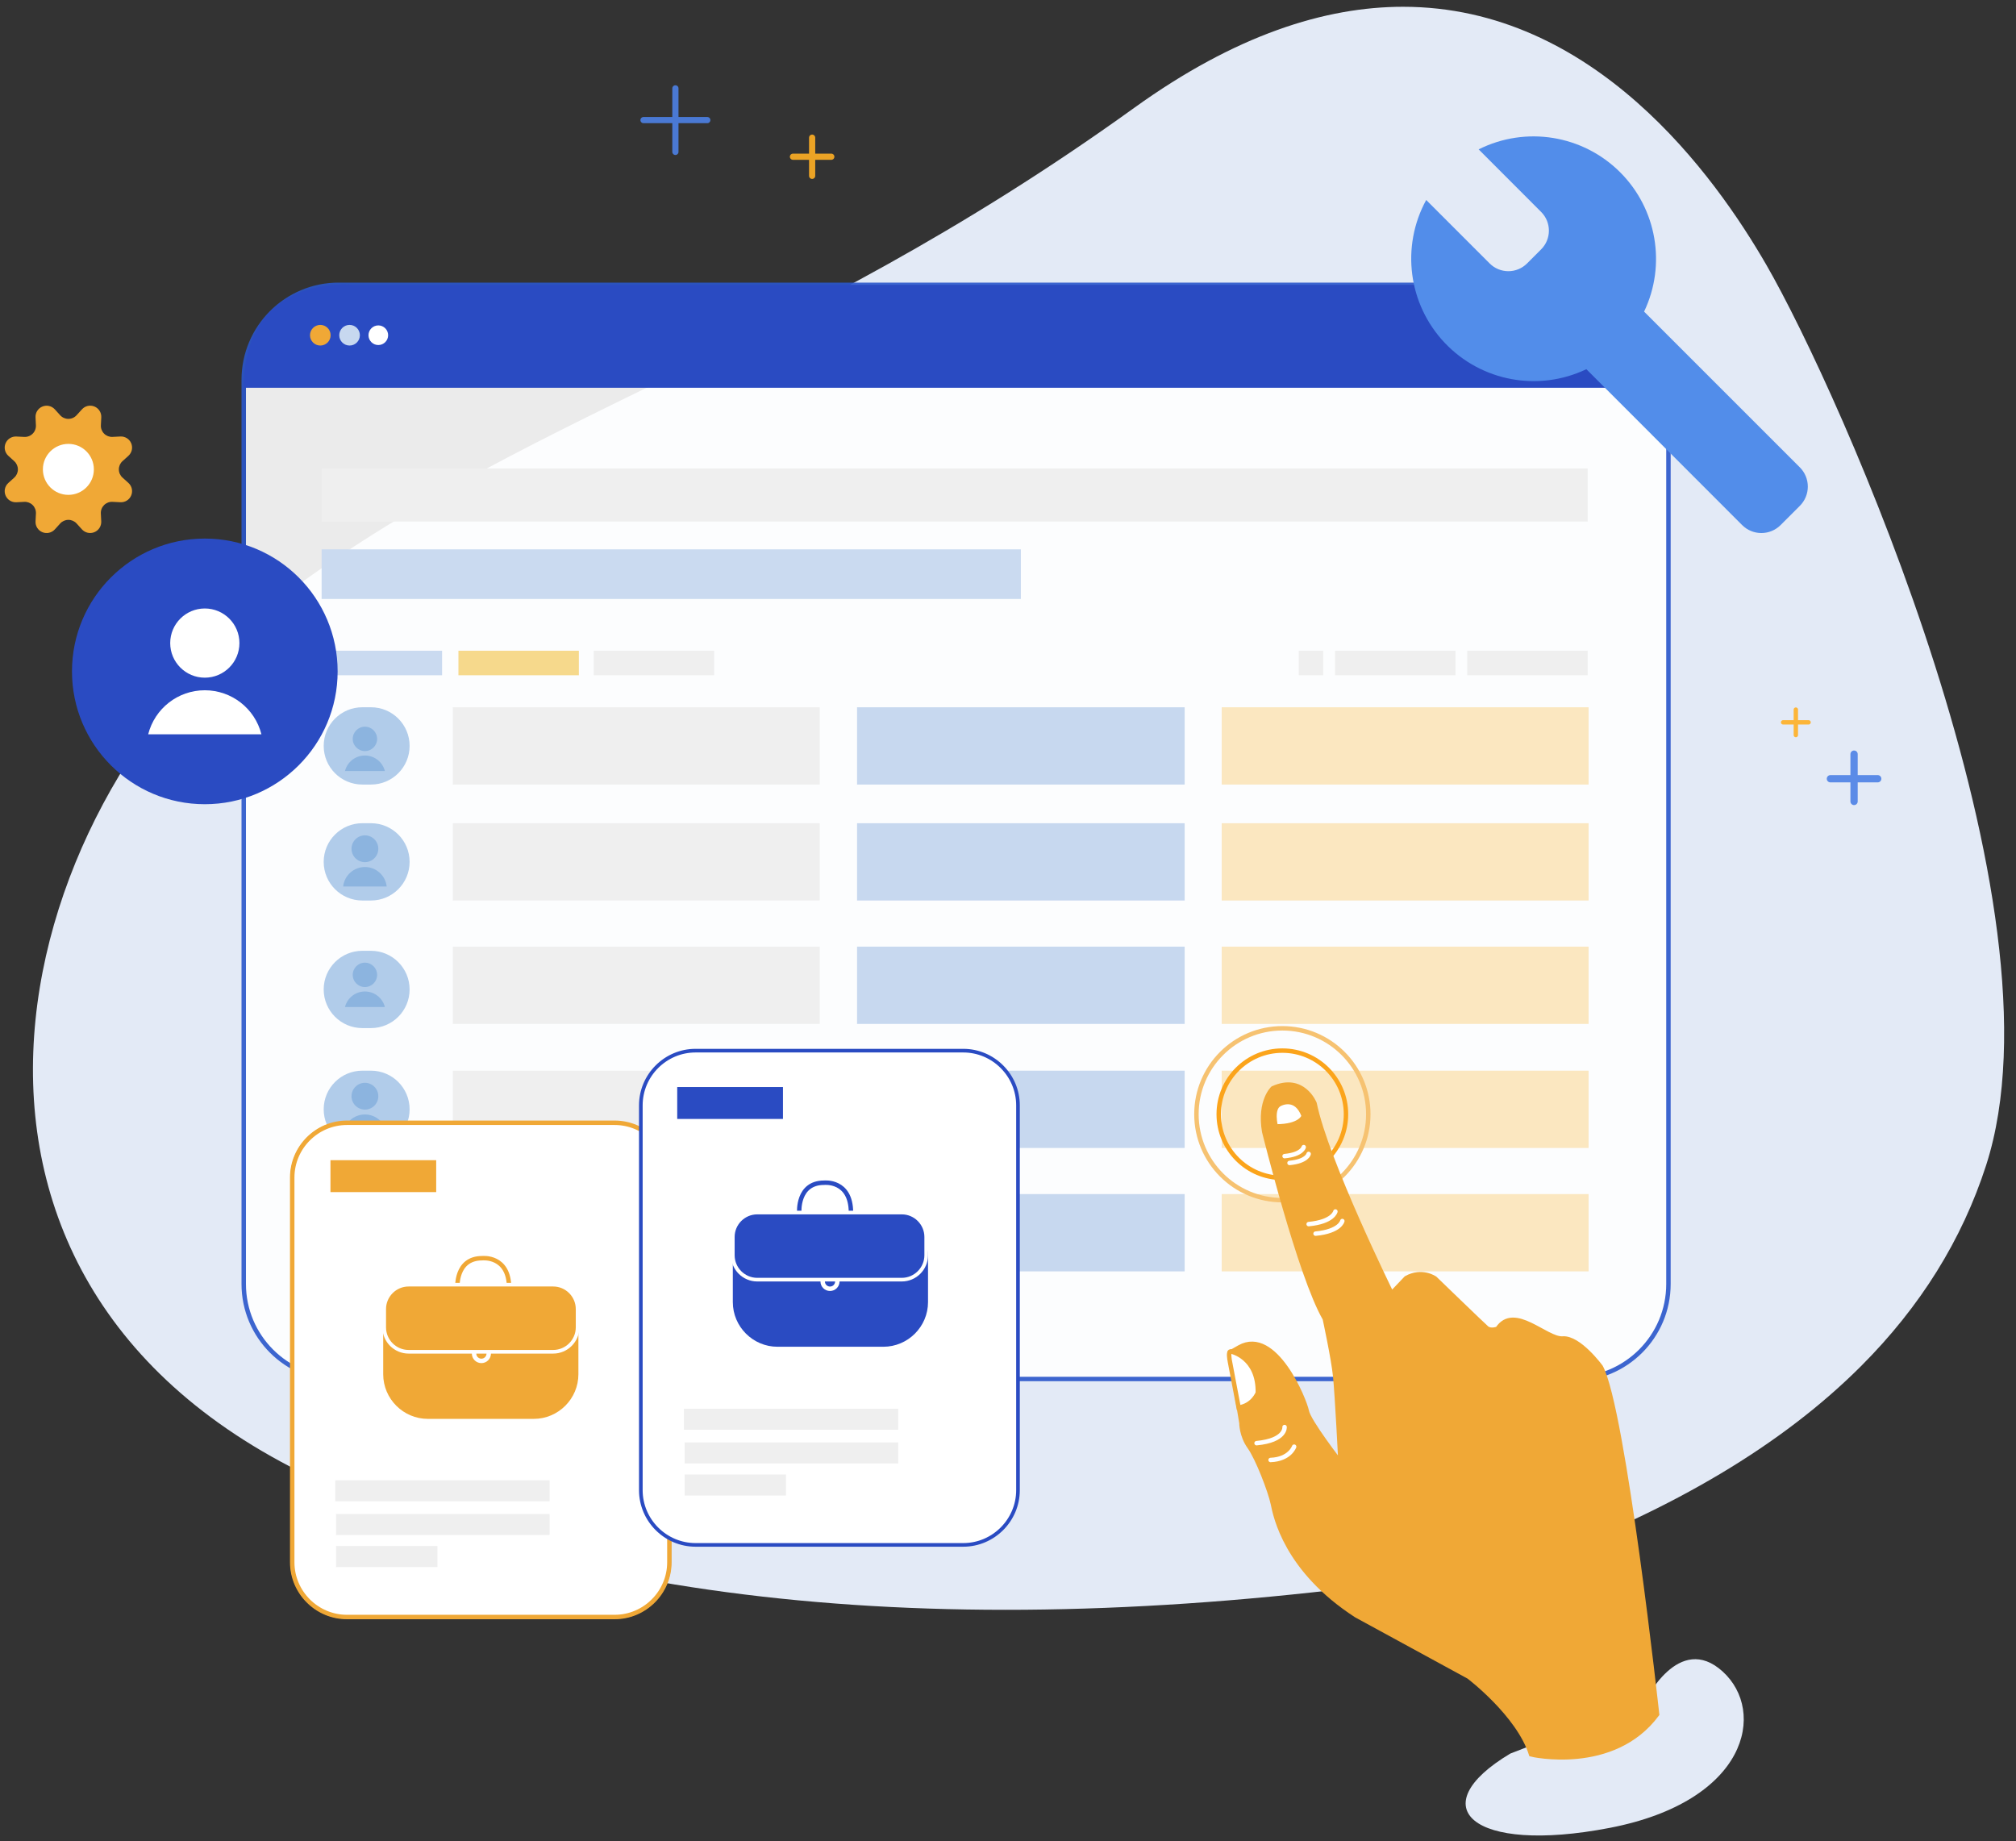
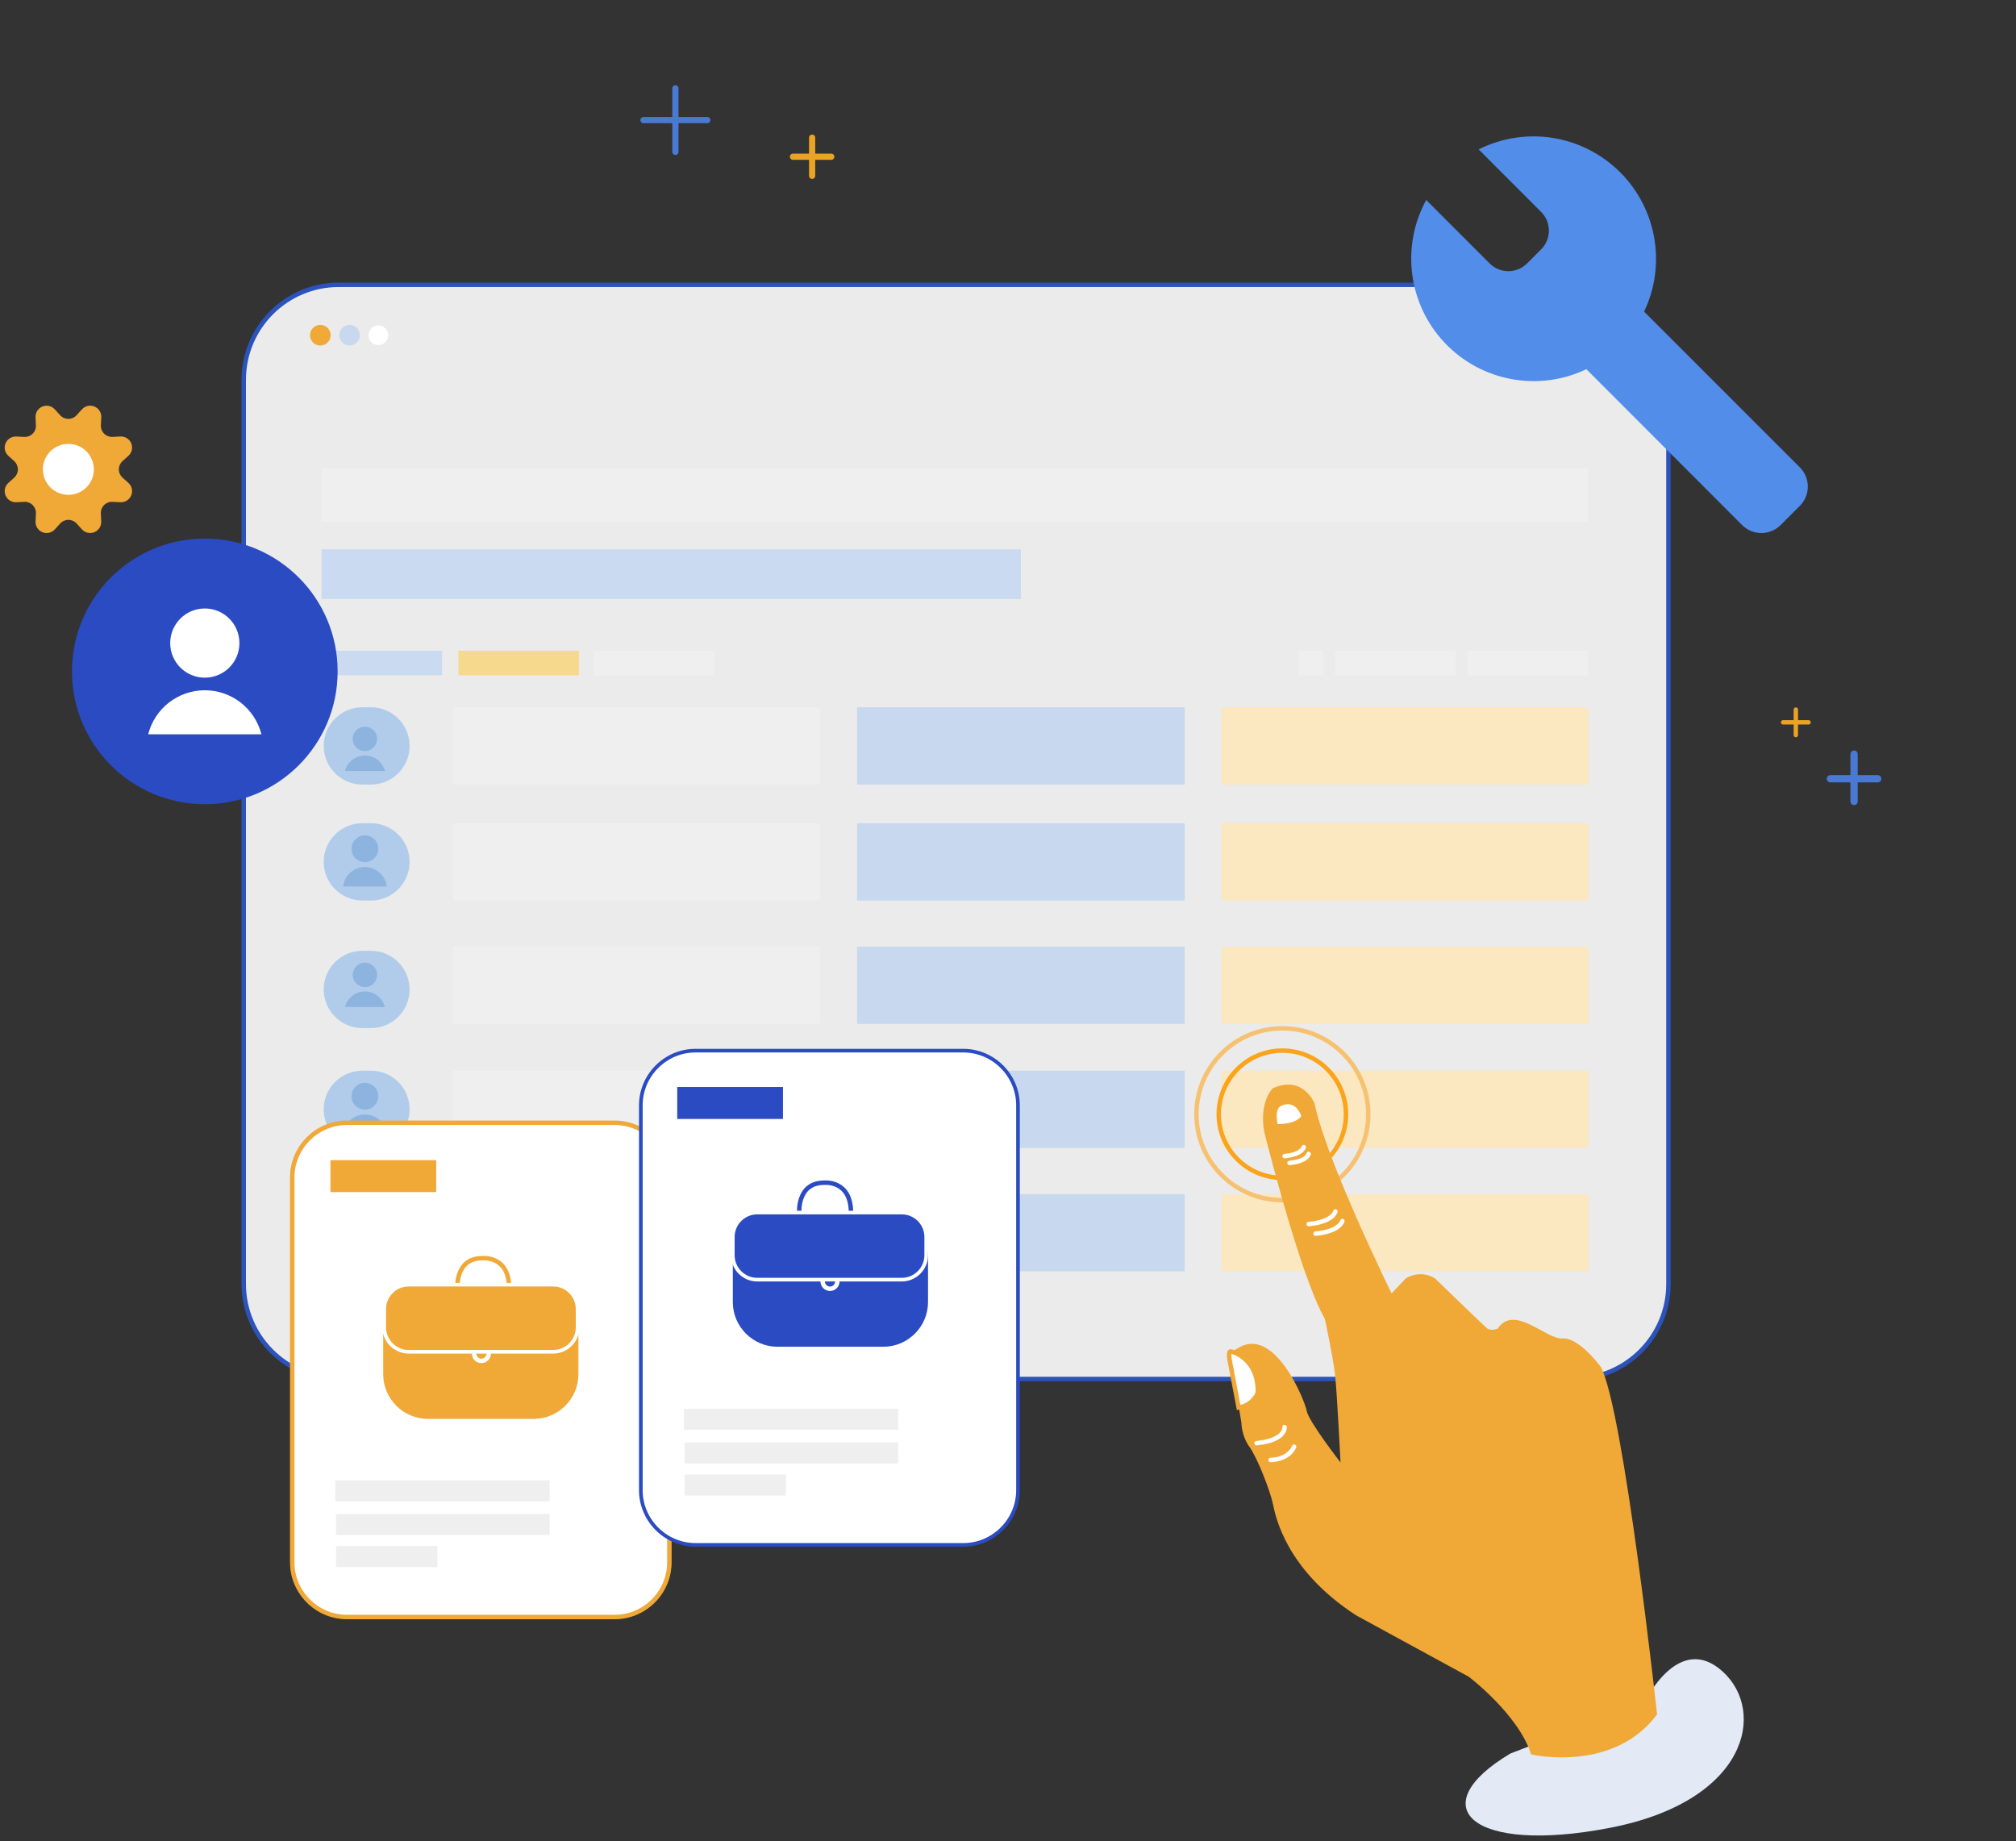
<svg xmlns="http://www.w3.org/2000/svg" version="1.1" id="Layer_1" x="0px" y="0px" viewBox="0 0 554 506" style="enable-background:new 0 0 554 506;" xml:space="preserve">
  <rect x="0" y="0" width="554" height="506" fill="#333333" stroke="none" />
  <style type="text/css">
	.st0{fill-rule:evenodd;clip-rule:evenodd;fill:#E3EAF6;}
	.st1{opacity:0.9;}
	.st2{fill-rule:evenodd;clip-rule:evenodd;fill:#FFFFFF;}
	.st3{fill:none;stroke:#4C81E5;stroke-width:2;stroke-linecap:round;stroke-linejoin:round;}
	.st4{fill:none;stroke:#FFAF24;stroke-width:1.2;stroke-linecap:round;stroke-linejoin:round;}
	.st5{fill:none;stroke:#FFAF24;stroke-width:1.7;stroke-linecap:round;stroke-linejoin:round;}
	.st6{fill:none;stroke:#4C81E5;stroke-width:1.7;stroke-linecap:round;stroke-linejoin:round;}
	.st7{fill:none;stroke:#2A56CB;stroke-width:1.22;}
	.st8{fill-rule:evenodd;clip-rule:evenodd;fill:#FFFFFF;stroke:#979797;}
	.st9{fill:none;stroke:#8CBAE3;stroke-width:0.61;}
	.st10{fill-rule:evenodd;clip-rule:evenodd;fill:#2A4BC2;}
	.st11{fill:none;stroke:#FFFFFF;stroke-width:1.22;}
	.st12{fill-rule:evenodd;clip-rule:evenodd;fill:#F0A836;}
	.st13{fill-rule:evenodd;clip-rule:evenodd;fill:#C7D8EF;}
	.st14{fill-rule:evenodd;clip-rule:evenodd;fill:#EFEFEF;}
	.st15{fill-rule:evenodd;clip-rule:evenodd;fill:#B1CCEA;}
	.st16{fill-rule:evenodd;clip-rule:evenodd;fill:#CADAF0;}
	.st17{fill-rule:evenodd;clip-rule:evenodd;fill:#F6D98C;}
	.st18{fill-rule:evenodd;clip-rule:evenodd;fill:#FBE7C0;}
	.st19{fill-rule:evenodd;clip-rule:evenodd;fill:#8CB4DF;}
	.st20{fill:none;}
	.st21{fill-rule:evenodd;clip-rule:evenodd;fill:#FFFFFF;stroke:#F0A836;stroke-width:1.22;}
	.st22{fill-rule:evenodd;clip-rule:evenodd;fill:#FFFFFF;stroke:#2A4BC2;}
	.st23{fill:none;stroke:#2A4BC2;stroke-width:1.22;}
	.st24{fill-rule:evenodd;clip-rule:evenodd;fill:#2A4BC2;stroke:#FFFFFF;}
	.st25{fill:none;stroke:#F0A836;stroke-width:1.22;}
	.st26{fill-rule:evenodd;clip-rule:evenodd;fill:#F0A836;stroke:#FFFFFF;}
	.st27{fill:none;stroke:#F6C271;stroke-width:1.22;}
	.st28{fill:none;stroke:#FBA41B;stroke-width:1.22;}
	.st29{fill:none;stroke:#FFFFFF;stroke-width:1.22;stroke-linecap:round;stroke-linejoin:round;}
	.st30{fill:none;stroke:#FFFFFF;stroke-width:1.22;stroke-linecap:round;}
	.st31{fill-rule:evenodd;clip-rule:evenodd;fill:#528DEA;}
</style>
  <g id="Group-20" transform="translate(361.44, 4715.5)">
    <g id="accounts" transform="translate(8.06, 0)">
      <g id="Group-3" transform="translate(0.18, 0.613)">
        <g id="Clip-2">
-           <path class="st0" d="M-57.983-4686.486c-96.181,69.244-168.267,83.435-238.972,137.971l0,0      c-70.706,54.538-105.927,188.574,21.283,242.132l0,0c84.814,35.708,194.045,42.129,327.699,19.267l0,0      c38.317-14.23,68.207-32.082,89.696-53.569l0,0c16.308-16.31,27.773-34.719,34.388-55.215l0,0      c22.995-71.241-40.45-212.882-60.381-247.402l0,0c-14.157-24.52-47.332-70.943-99.842-70.949l0,0      C-5.518-4714.251-30.129-4706.541-57.983-4686.486L-57.983-4686.486z" />
-         </g>
+           </g>
      </g>
      <g id="Group-10" transform="translate(57.52, 21.473)" class="st1">
        <path id="Fill-4" class="st2" d="M-333.943-4658.706H5.367c14.414,0,26.101,11.685,26.101,26.101v248.479     c0,14.416-11.686,26.101-26.101,26.101h-339.31c-14.416,0-26.101-11.685-26.101-26.101v-248.479     C-360.044-4647.021-348.359-4658.706-333.943-4658.706" />
        <path id="Fill-6" class="st2" d="M-333.94-4658.706H5.371c14.414,0,26.101,11.685,26.101,26.101v248.479     c0,14.416-11.686,26.101-26.101,26.101h-339.31c-14.414,0-26.101-11.685-26.101-26.101v-248.479     C-360.04-4647.021-348.354-4658.706-333.94-4658.706" />
        <g id="Group-25" transform="translate(436.48, 185.027)">
          <line id="Line-2" class="st3" x1="-354" y1="-4714.76" x2="-354" y2="-4701.76" />
          <line class="st3" x1="-347.5" y1="-4708" x2="-360.5" y2="-4708" />
        </g>
        <g id="Group-25-Copy" transform="translate(423.48, 173.027)">
          <line class="st4" x1="-357" y1="-4715" x2="-357" y2="-4708" />
          <line class="st4" x1="-353.5" y1="-4711.5" x2="-360.5" y2="-4711.5" />
        </g>
        <g id="Group-4" transform="translate(110.813, 0.861)">
          <line id="Path-9" class="st5" x1="-314.657" y1="-4700.003" x2="-314.657" y2="-4689.513" />
          <line id="Path-10" class="st5" x1="-309.389" y1="-4694.765" x2="-319.924" y2="-4694.765" />
          <line class="st6" x1="-352.232" y1="-4713.553" x2="-352.232" y2="-4696.093" />
          <line class="st6" x1="-343.466" y1="-4704.833" x2="-360.997" y2="-4704.833" />
        </g>
        <path id="Stroke-8" class="st7" d="M-333.94-4658.706H5.371c14.414,0,26.101,11.685,26.101,26.101v248.479     c0,14.416-11.686,26.101-26.101,26.101h-339.31c-14.414,0-26.101-11.685-26.101-26.101v-248.479     C-360.04-4647.021-348.354-4658.706-333.94-4658.706z" />
      </g>
      <g id="Group-35" transform="translate(71, 287.573)">
        <path id="Fill-11" class="st8" d="M-271.591-4558.714h-73.57c-8.27,0-15.036-6.767-15.036-15.037v-105.743     c0-8.271,6.766-15.038,15.036-15.038h73.57c8.27,0,15.038,6.767,15.038,15.038v105.743     C-256.554-4565.481-263.321-4558.714-271.591-4558.714" />
        <path id="Stroke-17" class="st9" d="M-175.792-4578.535h-73.57c-8.272,0-15.038-6.767-15.038-15.038v-105.744     c0-8.27,6.766-15.036,15.038-15.036h73.57c8.27,0,15.036,6.766,15.036,15.036v105.744     C-160.755-4585.302-167.521-4578.535-175.792-4578.535z" />
-         <polygon id="Fill-19" class="st10" points="-251.891,-4692.301 -222.834,-4692.301 -222.834,-4701.069 -251.891,-4701.069    " />
        <path id="Stroke-24" class="st11" d="M-197.746-4632.983h-29.106c-6.748,0-12.268-5.521-12.268-12.269v-12.343     c0-6.747,5.521-12.268,12.268-12.268h29.106c6.747,0,12.268,5.521,12.268,12.268v12.343     C-185.478-4638.503-191-4632.983-197.746-4632.983z" />
        <g id="Group-27" transform="translate(140.02, 36.34)">
          <path id="Fill-25" class="st2" d="M-360.884-4706.202c0,0-0.612-8.214,6.831-8.196c0,0,7.382-0.82,7.376,8.196" />
        </g>
        <path id="Stroke-30" class="st11" d="M-192.683-4651.422h-39.733c-3.688,0-6.704-3.017-6.704-6.705v-5.03     c0-3.688,3.016-6.704,6.704-6.704h39.733c3.687,0,6.705,3.016,6.705,6.704v5.03     C-185.978-4654.439-188.996-4651.422-192.683-4651.422z" />
        <g id="Group-34" transform="translate(46.08, 57.08)">
          <path id="Fill-32" class="st2" d="M-360.884-4706.202c0,0-0.612-8.214,6.831-8.196c0,0,7.383-0.82,7.376,8.196" />
        </g>
      </g>
      <g id="Group-71" transform="translate(58, 77.573)">
-         <path id="Fill-37" class="st10" d="M-360.524-4686.51H30.988c0,0,1.175-25.445-26.101-28.295H-330.84     C-330.84-4714.806-360.524-4718.021-360.524-4686.51" />
        <path id="Fill-39" class="st12" d="M-336.643-4700.953c0,1.565-1.27,2.834-2.834,2.834c-1.565,0-2.834-1.269-2.834-2.834     c0-1.565,1.269-2.834,2.834-2.834C-337.913-4703.787-336.643-4702.518-336.643-4700.953" />
        <path id="Fill-41" class="st13" d="M-328.605-4700.953c0,1.565-1.27,2.834-2.834,2.834c-1.565,0-2.834-1.269-2.834-2.834     c0-1.565,1.269-2.834,2.834-2.834C-329.875-4703.787-328.605-4702.518-328.605-4700.953" />
        <path class="st2" d="M-320.841-4700.953c0,1.49-1.207,2.697-2.697,2.697c-1.49,0-2.697-1.207-2.697-2.697     c0-1.489,1.207-2.697,2.697-2.697C-322.048-4703.649-320.841-4702.441-320.841-4700.953" />
        <polygon id="Fill-51" class="st14" points="-303.075,-4577.474 -202.249,-4577.474 -202.249,-4598.714 -303.075,-4598.714    " />
        <polygon id="Fill-52" class="st14" points="-303.075,-4545.609 -202.249,-4545.609 -202.249,-4566.849 -303.075,-4566.849    " />
        <polygon id="Fill-53" class="st14" points="-303.075,-4511.693 -202.249,-4511.693 -202.249,-4532.933 -303.075,-4532.933    " />
        <path id="Fill-54" class="st15" d="M-325.558-4577.475h-2.37c-5.865,0-10.619-4.754-10.619-10.62     c0-5.865,4.754-10.62,10.619-10.62h2.37c5.866,0,10.62,4.755,10.62,10.62C-314.938-4582.229-319.692-4577.475-325.558-4577.475" />
        <path id="Fill-55" class="st15" d="M-325.558-4545.609h-2.37c-5.865,0-10.62-4.754-10.62-10.62s4.756-10.62,10.62-10.62h2.37     c5.866,0,10.62,4.754,10.62,10.62S-319.692-4545.609-325.558-4545.609" />
        <path id="Fill-56" class="st15" d="M-325.559-4510.55h-2.369c-5.866,0-10.62-4.754-10.62-10.62c0-5.864,4.754-10.62,10.62-10.62     h2.369c5.866,0,10.62,4.756,10.62,10.62C-314.938-4515.305-319.693-4510.55-325.559-4510.55" />
        <polygon id="Fill-57" class="st16" points="-339.116,-4628.472 -146.969,-4628.472 -146.969,-4642.111 -339.116,-4642.111    " />
        <polygon id="Fill-58" class="st16" points="-339.116,-4607.507 -306.018,-4607.507 -306.018,-4614.251 -339.116,-4614.251    " />
        <polygon id="Fill-59" class="st17" points="-301.523,-4607.507 -268.424,-4607.507 -268.424,-4614.251 -301.523,-4614.251    " />
        <polygon id="Fill-60" class="st14" points="-264.341,-4607.507 -231.243,-4607.507 -231.243,-4614.251 -264.341,-4614.251    " />
        <polygon id="Fill-61" class="st14" points="-70.614,-4607.507 -63.868,-4607.507 -63.868,-4614.252 -70.614,-4614.252    " />
        <polygon id="Fill-62" class="st14" points="-60.63,-4607.507 -27.531,-4607.507 -27.531,-4614.251 -60.63,-4614.251    " />
        <polygon id="Fill-63" class="st14" points="-24.292,-4607.507 8.808,-4607.507 8.808,-4614.251 -24.292,-4614.251    " />
        <polygon id="Fill-64" class="st13" points="-191.982,-4577.474 -101.956,-4577.474 -101.956,-4598.714 -191.982,-4598.714    " />
        <polygon id="Fill-65" class="st13" points="-191.982,-4545.609 -101.956,-4545.609 -101.956,-4566.849 -191.982,-4566.849    " />
        <polygon id="Fill-66" class="st13" points="-191.982,-4511.693 -101.956,-4511.693 -101.956,-4532.933 -191.982,-4532.933    " />
        <polygon id="Fill-67" class="st18" points="-91.778,-4577.474 9.047,-4577.474 9.047,-4598.714 -91.778,-4598.714    " />
        <polygon id="Fill-68" class="st18" points="-91.778,-4545.609 9.047,-4545.609 9.047,-4566.849 -91.778,-4566.849    " />
        <polygon id="Fill-69" class="st18" points="-91.778,-4511.693 9.047,-4511.693 9.047,-4532.933 -91.778,-4532.933    " />
        <polygon id="Fill-70" class="st14" points="-339.116,-4649.747 8.808,-4649.747 8.808,-4664.338 -339.116,-4664.338    " />
      </g>
      <g id="Group-78" transform="translate(393.349, 455.309)">
		</g>
      <g id="Group-120" transform="translate(96.56, 351.973)">
        <path id="Stroke-118" class="st11" d="M-314.042-4696.002h-39.733c-3.688,0-6.705-3.017-6.705-6.704v-5.03     c0-3.688,3.017-6.705,6.705-6.705h39.733c3.687,0,6.705,3.017,6.705,6.705v5.03     C-307.337-4699.019-310.355-4696.002-314.042-4696.002z" />
      </g>
      <g id="Group-144" transform="translate(79.58, 198.253)">
        <path id="Fill-128" class="st19" d="M-348.799-4707.354c1.852,0,3.353-1.5,3.353-3.352c0-1.851-1.501-3.351-3.353-3.351     c-1.851,0-3.351,1.5-3.351,3.351C-352.15-4708.855-350.649-4707.354-348.799-4707.354" />
        <path id="Fill-130" class="st19" d="M-343.314-4701.87c-0.637-2.51-2.896-4.267-5.485-4.267s-4.847,1.757-5.484,4.267" />
        <path id="Fill-132" class="st19" d="M-354.784-4670.142c0.342-3.047,2.918-5.352,5.985-5.352c3.066,0,5.644,2.305,5.985,5.352" />
        <line id="Fill-134" class="st20" x1="-352.478" y1="-4680.415" x2="-352.478" y2="-4679.522" />
        <line id="Fill-136" class="st20" x1="-345.119" y1="-4680.415" x2="-345.119" y2="-4679.522" />
        <path id="Fill-138" class="st19" d="M-348.799-4676.833c2.033,0,3.681-1.648,3.681-3.681c0-2.033-1.648-3.68-3.681-3.68     s-3.681,1.647-3.681,3.68C-352.479-4678.481-350.831-4676.833-348.799-4676.833" />
        <path id="Fill-140" class="st19" d="M-348.799-4642.507c1.852,0,3.353-1.5,3.353-3.352c0-1.851-1.501-3.351-3.353-3.351     c-1.851,0-3.351,1.5-3.351,3.351C-352.15-4644.008-350.649-4642.507-348.799-4642.507" />
        <path id="Fill-142" class="st19" d="M-343.314-4637.023c-0.637-2.509-2.896-4.266-5.485-4.266s-4.847,1.757-5.484,4.266" />
        <polygon class="st14" points="-324.655,-4598.289 -223.829,-4598.289 -223.829,-4619.529 -324.655,-4619.529    " />
        <path class="st15" d="M-347.138-4598.289h-2.37c-5.865,0-10.62-4.754-10.62-10.62s4.756-10.62,10.62-10.62h2.37     c5.866,0,10.62,4.754,10.62,10.62S-341.272-4598.289-347.138-4598.289" />
        <path class="st15" d="M-347.139-4563.23h-2.369c-5.866,0-10.62-4.754-10.62-10.62c0-5.865,4.754-10.62,10.62-10.62h2.369     c5.866,0,10.62,4.755,10.62,10.62C-336.518-4567.984-341.273-4563.23-347.139-4563.23" />
        <polygon class="st13" points="-213.562,-4598.289 -123.536,-4598.289 -123.536,-4619.529 -213.562,-4619.529    " />
        <polygon class="st13" points="-213.562,-4564.373 -123.536,-4564.373 -123.536,-4585.613 -213.562,-4585.613    " />
        <polygon class="st18" points="-113.358,-4598.289 -12.533,-4598.289 -12.533,-4619.529 -113.358,-4619.529    " />
        <polygon class="st18" points="-113.358,-4564.373 -12.533,-4564.373 -12.533,-4585.613 -113.358,-4585.613    " />
        <path class="st19" d="M-354.784-4602.142c0.342-3.047,2.918-5.352,5.985-5.352c3.066,0,5.644,2.305,5.985,5.352" />
        <path class="st19" d="M-348.799-4608.833c2.033,0,3.681-1.648,3.681-3.681c0-2.033-1.648-3.68-3.681-3.68     s-3.681,1.647-3.681,3.68C-352.479-4610.481-350.831-4608.833-348.799-4608.833" />
        <path class="st19" d="M-348.799-4574.507c1.852,0,3.353-1.5,3.353-3.352c0-1.851-1.501-3.351-3.353-3.351     c-1.851,0-3.351,1.5-3.351,3.351C-352.15-4576.008-350.649-4574.507-348.799-4574.507" />
        <path class="st19" d="M-343.314-4569.023c-0.637-2.509-2.896-4.266-5.485-4.266s-4.847,1.757-5.484,4.266" />
      </g>
    </g>
    <g id="hand" transform="translate(78.342, 282.082)">
      <g id="ads" transform="translate(0.747, 6.075)">
        <path id="Stroke-13" class="st21" d="M-271.62-4559.297h-73.57c-8.27,0-15.036-6.767-15.036-15.036v-105.744     c0-8.271,6.766-15.038,15.036-15.038h73.57c8.27,0,15.038,6.767,15.038,15.038v105.744     C-256.582-4566.064-263.349-4559.297-271.62-4559.297z" />
        <path id="Fill-15" class="st22" d="M-175.82-4579.117h-73.57c-8.272,0-15.038-6.768-15.038-15.038v-105.743     c0-8.271,6.766-15.037,15.038-15.037h73.57c8.27,0,15.036,6.766,15.036,15.037v105.743     C-160.783-4585.885-167.549-4579.117-175.82-4579.117" />
        <polygon id="Fill-21" class="st14" points="-252.595,-4610.762 -193.701,-4610.762 -193.701,-4616.535 -252.595,-4616.535    " />
        <polygon id="Fill-22" class="st14" points="-252.384,-4601.501 -193.701,-4601.501 -193.701,-4607.274 -252.384,-4607.274    " />
        <path id="Fill-23" class="st10" d="M-197.774-4633.566h-29.106c-6.748,0-12.268-5.521-12.268-12.268v-12.343     c0-6.747,5.521-12.269,12.268-12.269h29.106c6.747,0,12.268,5.522,12.268,12.269v12.343     C-185.506-4639.086-191.028-4633.566-197.774-4633.566" />
        <path id="Stroke-26" class="st23" d="M-220.892-4670.445c0,0-0.612-8.214,6.831-8.196c0,0,7.382-0.82,7.376,8.196" />
        <path id="Stroke-28" class="st11" d="M-210.426-4651.514c0,1.112-0.902,2.014-2.014,2.014s-2.015-0.902-2.015-2.014     c0-1.112,0.903-2.015,2.015-2.015S-210.426-4652.626-210.426-4651.514z" />
        <path id="Fill-29" class="st24" d="M-192.711-4652.005h-39.733c-3.688,0-6.704-3.017-6.704-6.705v-5.03     c0-3.688,3.016-6.704,6.704-6.704h39.733c3.687,0,6.705,3.016,6.705,6.704v5.03     C-186.006-4655.022-189.024-4652.005-192.711-4652.005" />
        <path id="Fill-31" class="st12" d="M-293.851-4613.746h-29.106c-6.748,0-12.268-5.52-12.268-12.269v-12.342     c0-6.747,5.521-12.269,12.268-12.269h29.106c6.748,0,12.268,5.521,12.268,12.269v12.342     C-281.583-4619.265-287.103-4613.746-293.851-4613.746" />
        <polygon id="Fill-47" class="st14" points="-348.394,-4591.105 -289.5,-4591.105 -289.5,-4596.878 -348.394,-4596.878    " />
        <polygon id="Fill-48" class="st14" points="-348.183,-4581.842 -289.5,-4581.842 -289.5,-4587.615 -348.183,-4587.615    " />
        <polygon id="Fill-49" class="st14" points="-252.384,-4592.691 -224.532,-4592.691 -224.532,-4598.464 -252.384,-4598.464    " />
        <polygon id="Fill-50" class="st14" points="-348.183,-4573.033 -320.332,-4573.033 -320.332,-4578.807 -348.183,-4578.807    " />
        <path id="Stroke-33" class="st25" d="M-314.832-4649.705c0,0-0.612-8.214,6.831-8.196c0,0,7.383-0.82,7.376,8.196" />
        <polygon id="Fill-45" class="st12" points="-349.718,-4676.063 -320.662,-4676.063 -320.662,-4684.832 -349.718,-4684.832    " />
        <polygon class="st10" points="-254.427,-4696.167 -225.37,-4696.167 -225.37,-4704.935 -254.427,-4704.935    " />
        <path id="Stroke-114" class="st11" d="M-306.225-4631.693c0,1.112-0.902,2.014-2.014,2.014s-2.015-0.902-2.015-2.014     c0-1.113,0.903-2.014,2.015-2.014S-306.225-4632.806-306.225-4631.693z" />
        <path id="Fill-116" class="st26" d="M-288.51-4632.185h-39.733c-3.688,0-6.705-3.017-6.705-6.704v-5.03     c0-3.688,3.017-6.705,6.705-6.705h39.733c3.687,0,6.705,3.017,6.705,6.705v5.03     C-281.805-4635.202-284.823-4632.185-288.51-4632.185" />
      </g>
      <path id="Fill-72" class="st0" d="M12.286-4530.016c0,0,9.243-19.199,21.322-8.229c12.078,10.972,6.902,35.657-31.059,42.974    c-37.962,7.313-51.852-5.777-27.29-20.428L12.286-4530.016z" />
      <path id="Stroke-74" class="st27" d="M-63.774-4691.388c0,13.041-10.573,23.613-23.613,23.613S-111-4678.348-111-4691.388    S-100.427-4715-87.387-4715S-63.774-4704.429-63.774-4691.388z" />
      <path id="Stroke-76" class="st28" d="M-69.904-4691.388c0,9.656-7.828,17.484-17.484,17.484c-9.655,0-17.483-7.828-17.483-17.484    c0-9.655,7.828-17.484,17.483-17.484C-77.731-4708.872-69.904-4701.043-69.904-4691.388z" />
      <g id="Group-113" transform="translate(258.827, 15.088)">
        <path id="Fill-79" class="st12" d="M-243.24-4541.563c0,0-9.171-83.861-15.467-95.478c0,0-5.954-8.146-10.481-7.804     c-4.527,0.34-13.291-9.593-17.884-2.691c0,0-1.892,0.765-3.013-0.21c-1.121-0.974-14.195-13.619-14.195-13.619     s-3.558-2.539-7.917-0.078l-4.002,4.198c0,0-17.93-36.381-21.168-52.203c0,0-3.128-7.926-11.459-4.157     c0,0-3.804,3.43-2.379,11.916c0,0,9.792,39.573,16.652,51.389c0,0,2.345,10.807,2.862,15.818     c0.516,5.012,1.464,23.702,1.464,23.702s-8.751-11.256-9.288-14.149c-0.537-2.894-8.635-23.002-18.492-17.513l-2.655,1.515     l3.205,19.289c0,0-0.034,3.466,2.198,6.569c2.231,3.103,5.724,12.188,6.444,15.661c0.721,3.474,3.593,18.137,22.89,30.651     l30.94,16.864c0,0,13.662,10.341,17.136,21.351C-277.848-4530.541-255.277-4525.313-243.24-4541.563" />
-         <path id="Stroke-81" class="st25" d="M-243.24-4541.563c0,0-9.171-83.861-15.467-95.478c0,0-5.954-8.146-10.481-7.804     c-4.527,0.34-13.291-9.593-17.884-2.691c0,0-1.892,0.765-3.013-0.21c-1.121-0.974-14.195-13.619-14.195-13.619     s-3.558-2.539-7.917-0.078l-4.002,4.198c0,0-17.93-36.381-21.168-52.203c0,0-3.128-7.926-11.459-4.157     c0,0-3.804,3.43-2.379,11.916c0,0,9.792,39.573,16.652,51.389c0,0,2.345,10.807,2.862,15.818     c0.516,5.012,1.464,23.702,1.464,23.702s-8.751-11.256-9.288-14.149c-0.537-2.894-8.635-23.002-18.492-17.513l-2.655,1.515     l3.205,19.289c0,0-0.034,3.466,2.198,6.569c2.231,3.103,5.724,12.188,6.444,15.661c0.721,3.474,3.593,18.137,22.89,30.651     l30.94,16.864c0,0,13.662,10.341,17.136,21.351C-277.848-4530.541-255.277-4525.313-243.24-4541.563z" />
        <g id="Group-86" transform="translate(23.18, 37.82)">
          <path id="Fill-83" class="st20" d="M-352.918-4714.948c0,0-0.582,2.83-7.352,3.466" />
          <path id="Stroke-85" class="st29" d="M-352.918-4714.948c0,0-0.582,2.83-7.352,3.466" />
        </g>
        <g id="Group-90" transform="translate(21.96, 35.16)">
          <path id="Fill-87" class="st20" d="M-353.597-4714.909c0,0-0.581,2.831-7.352,3.466" />
          <path id="Stroke-89" class="st29" d="M-353.597-4714.909c0,0-0.581,2.831-7.352,3.466" />
        </g>
        <g id="Group-94" transform="translate(15.86, 19.3)">
          <path id="Fill-91" class="st20" d="M-354.849-4714.866c0,0-0.415,2.024-5.259,2.479" />
          <path id="Stroke-93" class="st29" d="M-354.849-4714.866c0,0-0.415,2.024-5.259,2.479" />
        </g>
        <g id="Group-98" transform="translate(14.64, 17.08)">
          <path id="Fill-95" class="st20" d="M-354.987-4714.521c0,0-0.415,2.025-5.259,2.479" />
          <path id="Stroke-97" class="st29" d="M-354.987-4714.521c0,0-0.415,2.025-5.259,2.479" />
        </g>
        <path id="Fill-99" class="st2" d="M-340.347-4706.014c0,0-0.702,2.889-7.676,2.889c0,0-1.32-5.007,1.131-6.162     C-346.892-4709.287-342.472-4711.79-340.347-4706.014" />
        <path id="Stroke-101" class="st25" d="M-340.347-4706.014c0,0-0.702,2.889-7.676,2.889c0,0-1.32-5.007,1.131-6.162     C-346.892-4709.287-342.472-4711.79-340.347-4706.014z" />
        <g id="Group-106" transform="translate(7.32, 93.94)">
          <path id="Fill-103" class="st20" d="M-352.926-4714.455c0,0,0.41,3.659-7.697,4.43" />
          <path id="Stroke-105" class="st30" d="M-352.926-4714.455c0,0,0.41,3.659-7.697,4.43" />
        </g>
        <g id="Group-110" transform="translate(10.98, 99.82)">
          <path id="Fill-107" class="st20" d="M-353.956-4714.942c0,0-1.17,3.453-6.476,3.659" />
          <path id="Stroke-109" class="st30" d="M-353.956-4714.942c0,0-1.17,3.453-6.476,3.659" />
        </g>
        <path id="Stroke-111" class="st21" d="M-360.324-4641.278c0,0,7.555,1.541,7.368,11.362c0,0-1.32,3.465-5.279,4.043     l-2.427-12.805C-360.662-4638.679-361.242-4641.567-360.324-4641.278z" />
      </g>
    </g>
    <g id="Group-28" transform="translate(19.342, 147.5)">
      <circle id="Oval" class="st10" cx="-324.5" cy="-4678.5" r="36.5" />
      <path class="st2" d="M-324.5-4676.772c5.254,0,9.512-4.257,9.512-9.508s-4.258-9.509-9.512-9.509    c-5.251,0-9.509,4.258-9.509,9.509S-329.751-4676.772-324.5-4676.772" />
      <path class="st2" d="M-308.939-4661.21c-1.807-7.12-8.218-12.105-15.563-12.105s-13.752,4.985-15.559,12.105" />
    </g>
    <g id="Group-127" transform="translate(0, 36.753)">
      <path id="Fill-121" class="st31" d="M83.781-4704.908c-10.252-10.256-25.922-12.793-38.885-6.297l17.176,17.197    c2.837,2.837,2.837,7.435,0,10.274l-3.874,3.875c-1.365,1.363-3.212,2.13-5.139,2.13c-1.929,0-3.778-0.767-5.139-2.13    l-17.439-17.439c-6.992,12.808-4.934,28.663,5.094,39.259c10.032,10.598,25.751,13.521,38.922,7.242l42.805,42.836    c1.4,1.402,3.302,2.189,5.285,2.189c1.98,0,3.883-0.788,5.285-2.189l5.289-5.287c1.402-1.4,2.191-3.302,2.191-5.287    c0-1.982-0.789-3.885-2.191-5.287l-42.801-42.799C96.499-4679.489,93.864-4694.829,83.781-4704.908" />
      <path id="Fill-123" class="st12" d="M-344.913-4638.152c0.578,0.641,1.4,1.007,2.263,1.007s1.685-0.366,2.262-1.007l1.473-1.616    c0.865-0.958,2.238-1.267,3.429-0.772c1.191,0.493,1.943,1.684,1.878,2.972l-0.11,2.18c-0.044,0.859,0.279,1.697,0.887,2.306    c0.608,0.609,1.446,0.933,2.305,0.891l2.179-0.11c1.288-0.063,2.475,0.689,2.968,1.881c0.493,1.19,0.183,2.562-0.773,3.427    l-1.622,1.462c-0.64,0.579-1.006,1.401-1.006,2.264c0,0.863,0.365,1.685,1.006,2.264l1.622,1.463    c0.957,0.864,1.267,2.238,0.772,3.429c-0.494,1.192-1.684,1.944-2.972,1.878l-2.179-0.11c-0.862-0.044-1.702,0.279-2.312,0.889    c-0.609,0.609-0.933,1.45-0.888,2.311l0.11,2.179c0.057,1.282-0.694,2.462-1.878,2.954c-1.186,0.49-2.551,0.188-3.417-0.758    l-1.465-1.62c-0.578-0.641-1.401-1.006-2.263-1.006c-0.863,0-1.685,0.365-2.263,1.006l-1.471,1.62    c-0.865,0.95-2.232,1.257-3.42,0.766c-1.188-0.49-1.94-1.674-1.882-2.958l0.112-2.179c0.044-0.862-0.278-1.702-0.888-2.312    c-0.61-0.61-1.45-0.934-2.312-0.889l-2.18,0.111c-1.288,0.067-2.478-0.683-2.973-1.874c-0.495-1.191-0.186-2.564,0.77-3.429    l1.62-1.463c0.64-0.579,1.006-1.401,1.006-2.264c0-0.863-0.365-1.685-1.006-2.264l-1.62-1.47c-0.953-0.865-1.26-2.234-0.769-3.423    c0.492-1.188,1.677-1.94,2.962-1.879l2.179,0.11c0.863,0.046,1.705-0.277,2.317-0.889c0.611-0.611,0.933-1.454,0.887-2.317    l-0.105-2.18c-0.06-1.284,0.692-2.468,1.88-2.96c1.188-0.492,2.556-0.186,3.421,0.766L-344.913-4638.152z" />
      <path id="Fill-125" class="st2" d="M-342.65-4616.263c3.868,0,7.004-3.135,7.004-7.004s-3.135-7.004-7.004-7.004    c-3.868,0-7.004,3.136-7.004,7.004S-346.519-4616.263-342.65-4616.263" />
    </g>
  </g>
</svg>